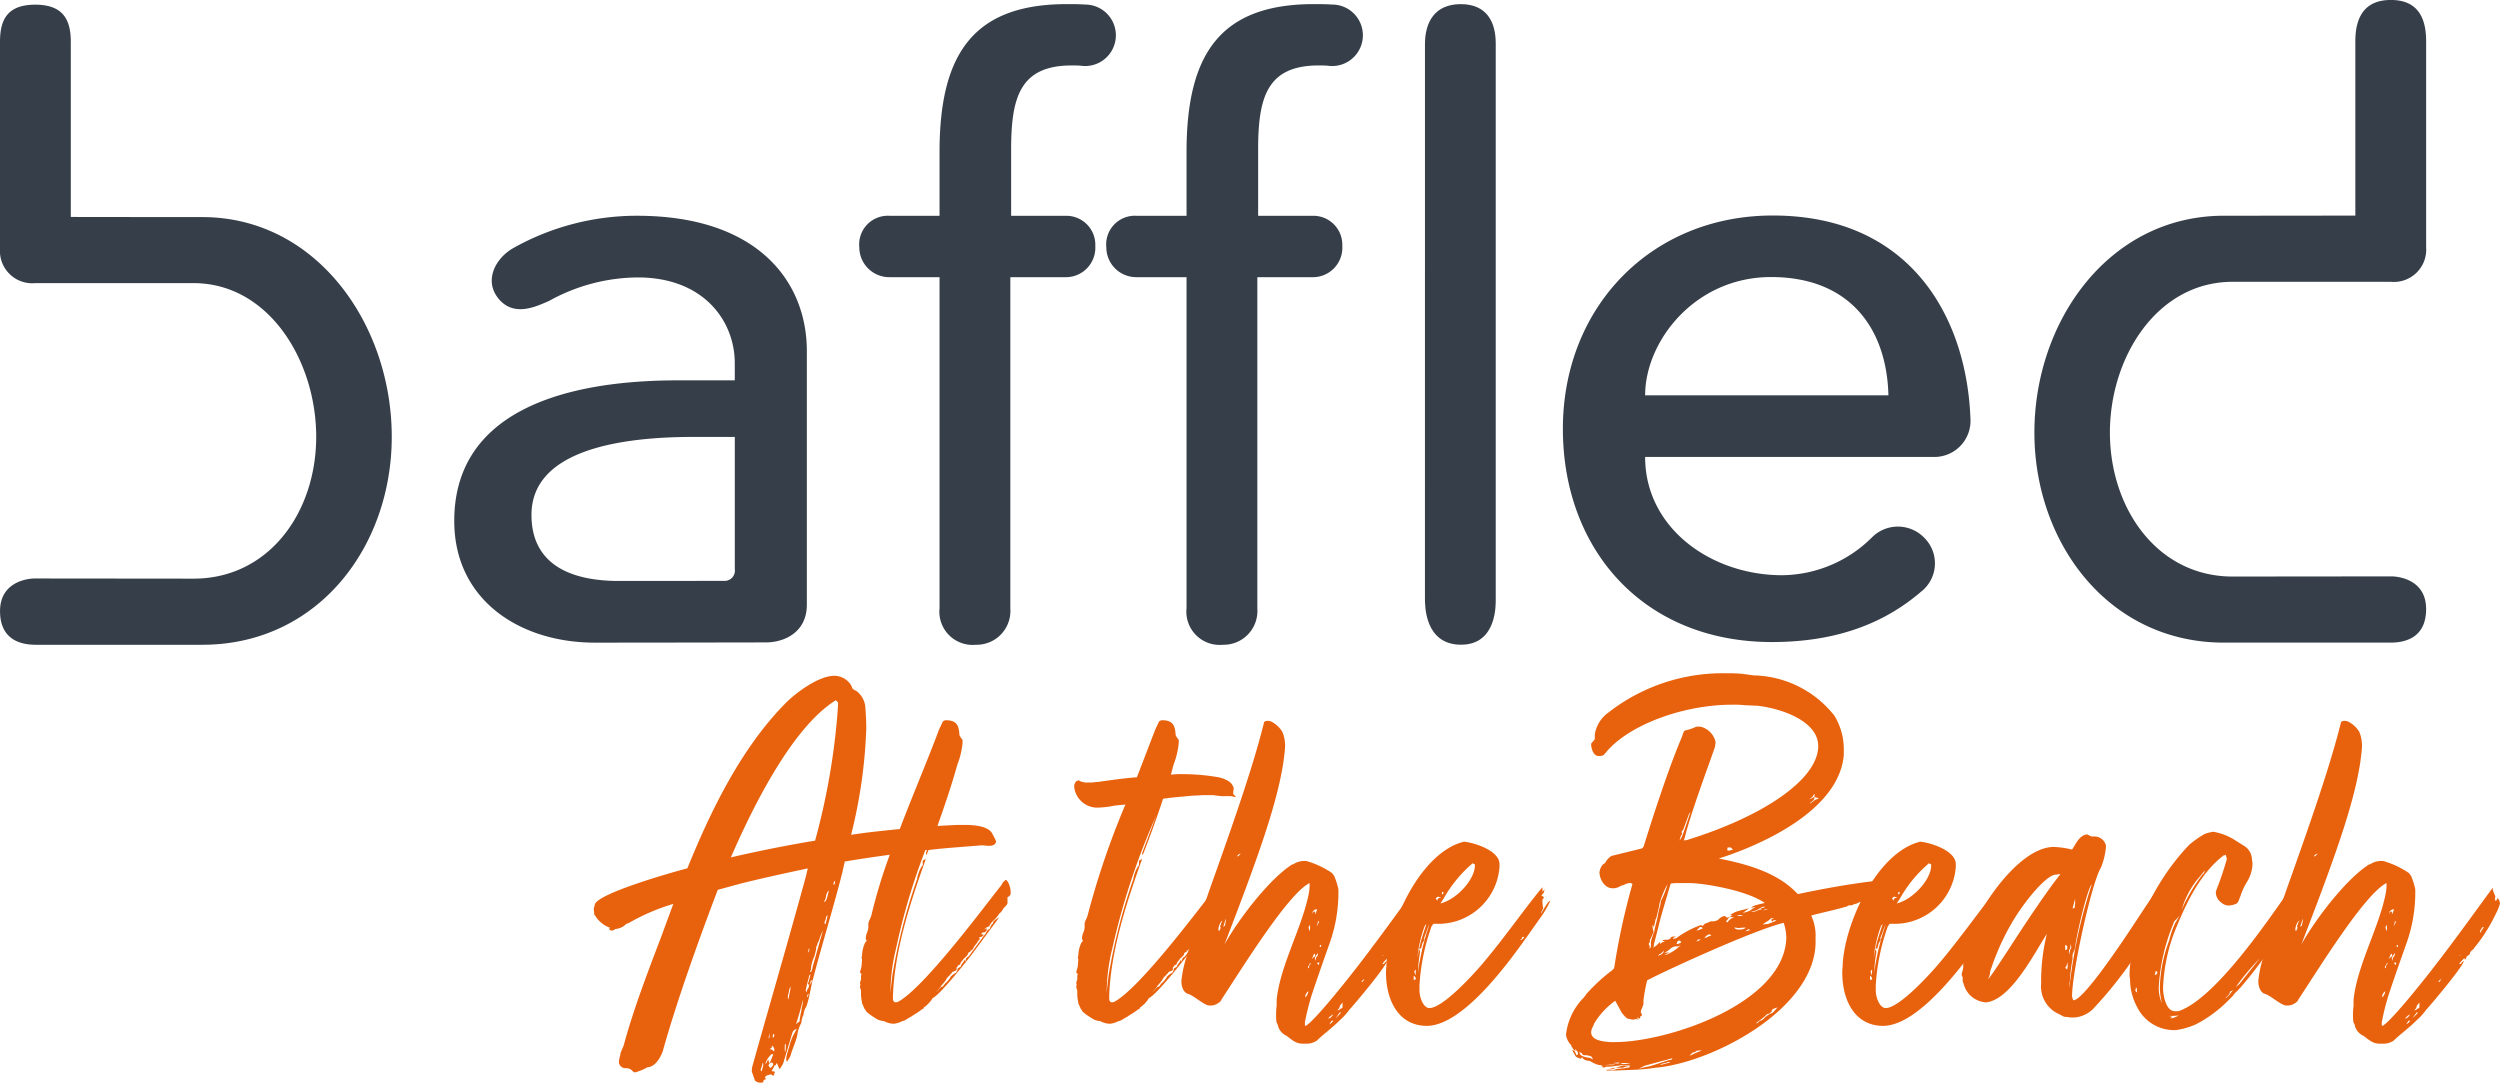
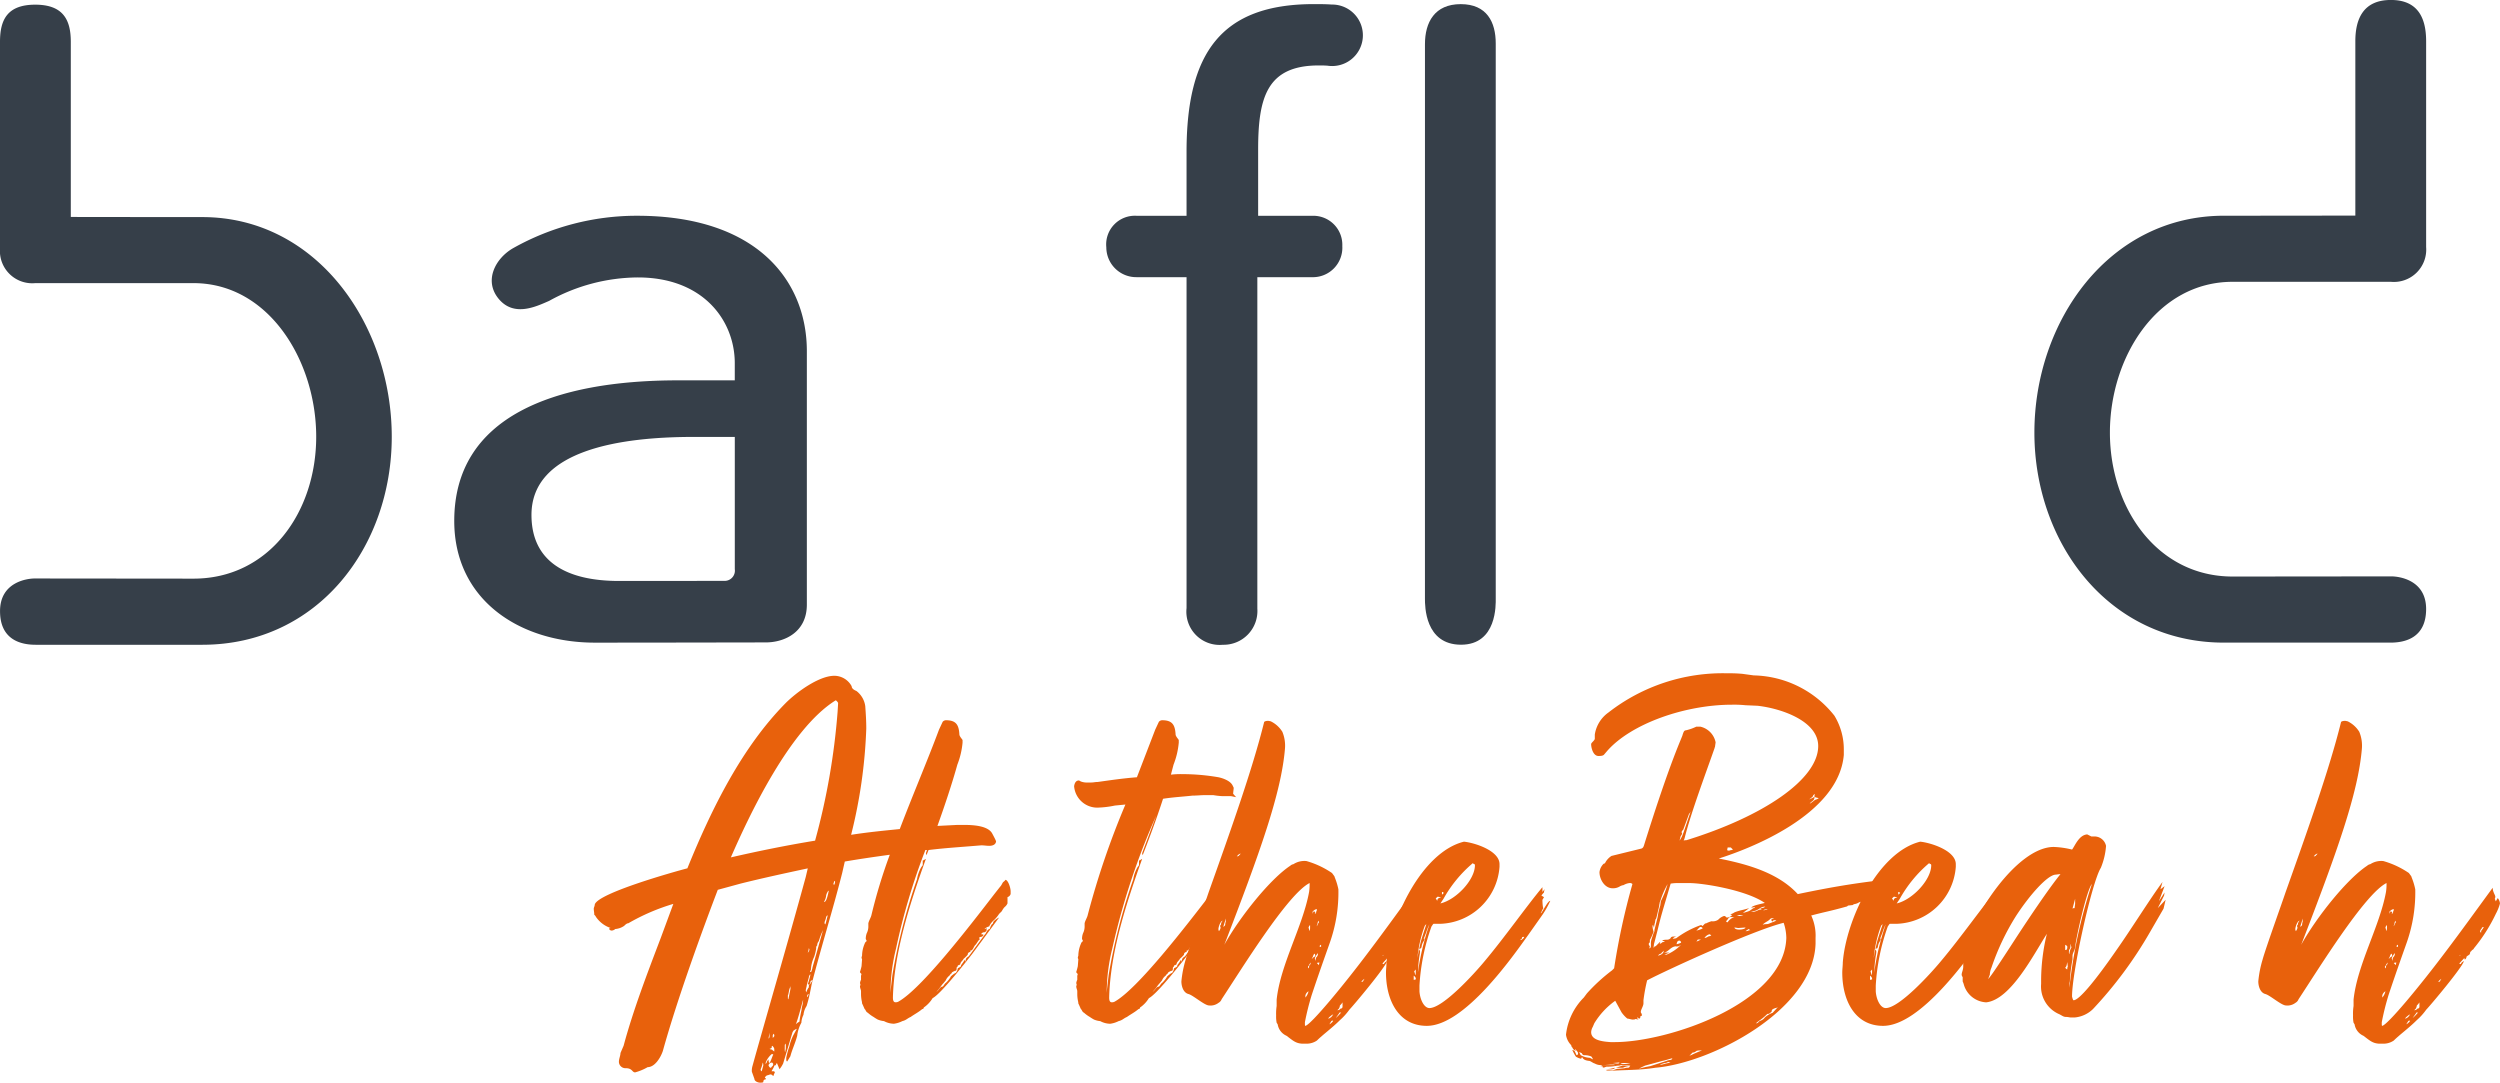
<svg xmlns="http://www.w3.org/2000/svg" width="247.341" height="107.138" viewBox="0 0 247.341 107.138">
  <g id="Group_13" data-name="Group 13" transform="translate(-1286.782 -1769.935)">
    <g id="Group_11" data-name="Group 11">
      <path id="Path_58" data-name="Path 58" d="M1290.207,1827.168l15.719.016c7.473,0,12.14-6.572,12.14-14.043s-4.667-15.194-12.14-15.194h-15.654a3.2,3.2,0,0,1-3.49-3.441v-20.439c0-2.207.746-3.67,3.49-3.67s3.515,1.485,3.515,3.665V1791.4s7.7.013,13,.013c11.364,0,18.754,10.682,18.754,21.732,0,10.9-7.314,20.581-18.754,20.581l-16.475,0c-1.327,0-3.527-.39-3.527-3.326S1289.56,1827.168,1290.207,1827.168Z" fill="#363f49" />
      <path id="Path_59" data-name="Path 59" d="M1526.814,1830.188c0,2.936-2.2,3.326-3.526,3.326-4.756,0-13.025,0-16.477,0-11.438,0-18.753-9.882-18.753-20.778,0-11.05,7.391-21.458,18.753-21.458,5.293,0,13-.014,13-.014s0-11.238,0-17.255c0-2.181.773-4.077,3.516-4.077s3.488,1.874,3.488,4.082c0,6.612,0,19.812,0,20.36a3.2,3.2,0,0,1-3.49,3.442h-15.656c-7.47,0-12.14,7.45-12.14,14.92s4.67,14.24,12.14,14.24l15.722-.016C1524.035,1826.963,1526.814,1827.25,1526.814,1830.188Z" fill="#363f49" />
      <path id="Path_60" data-name="Path 60" d="M1336.123,1799.505c-1.518-1.825-.3-4.042,1.448-5.03a24.952,24.952,0,0,1,12.233-3.194c11.883,0,16.805,6.446,16.805,13.4v25.076c0,2.715-2.19,3.73-4.049,3.736-4.677.009-12.543.023-16.915.023-7.469,0-13.921-4.241-13.921-12.042,0-10.348,9.93-13.91,22.154-13.91h5.6v-1.7c0-4.154-3.056-8.481-9.593-8.481a18.3,18.3,0,0,0-8.776,2.322C1339.835,1800.259,1337.641,1801.33,1336.123,1799.505Zm22.354,13.657h-3.072c-7.214,0-16.041,1.273-16.041,7.718,0,4.581,3.394,6.533,8.657,6.533,7.219,0,9.6-.011,10.372-.011a1.014,1.014,0,0,0,1.087-1.158v-13.082Z" fill="#363f49" />
      <path id="Path_61" data-name="Path 61" d="M1427.763,1774.3c0-2.162.957-3.956,3.539-3.956s3.463,1.77,3.463,3.894c0,11.879,0,54.487,0,54.924,0,.516.15,4.558-3.433,4.558s-3.571-3.848-3.571-4.558Z" fill="#363f49" />
-       <path id="Path_62" data-name="Path 62" d="M1379.737,1830.095v-32.738h-4.956a2.961,2.961,0,0,1-2.982-2.951,2.837,2.837,0,0,1,3.025-3.119h4.913v-6.317c0-9.8,3.423-14.629,12.606-14.629.567,0,1.152,0,1.763.044a3.042,3.042,0,1,1-.417,6.05c-.335-.024-.527-.025-.878-.025-5.136,0-5.991,3.191-5.991,8.328v6.549h5.332a2.869,2.869,0,0,1,2.995,2.99,2.916,2.916,0,0,1-3.024,3.08h-5.382v32.8a3.344,3.344,0,0,1-3.419,3.569A3.289,3.289,0,0,1,1379.737,1830.095Z" fill="#363f49" />
      <path id="Path_63" data-name="Path 63" d="M1404.175,1830.095v-32.738h-4.956a2.961,2.961,0,0,1-2.982-2.951,2.837,2.837,0,0,1,3.025-3.119h4.913v-6.317c0-9.8,3.423-14.629,12.606-14.629.567,0,1.152,0,1.763.044a3.042,3.042,0,1,1-.417,6.05c-.335-.024-.527-.025-.878-.025-5.136,0-5.991,3.191-5.991,8.328v6.549h5.332a2.869,2.869,0,0,1,2.995,2.99,2.916,2.916,0,0,1-3.024,3.08h-5.382v32.8a3.344,3.344,0,0,1-3.419,3.569A3.289,3.289,0,0,1,1404.175,1830.095Z" fill="#363f49" />
-       <path id="Path_64" data-name="Path 64" d="M1478.078,1815.145h-28.532c0,7.037,6.525,11.7,13.56,11.7a12.755,12.755,0,0,0,8.867-3.73,3.624,3.624,0,0,1,5.134-.029,3.558,3.558,0,0,1-.305,5.423c-.16.145-.2.175-.4.335-3.793,3.087-8.528,4.613-14.313,4.613-12.714,0-20.682-9.153-20.682-21.1,0-12.036,8.73-21.1,20.767-21.1,13.639,0,19.173,10.076,19.555,20.062A3.576,3.576,0,0,1,1478.078,1815.145Zm-4.462-6.1c-.171-6.7-3.9-11.7-11.612-11.7-7.543,0-12.458,6.358-12.458,11.7Z" fill="#363f49" />
    </g>
    <g id="Group_12" data-name="Group 12">
      <path id="Path_65" data-name="Path 65" d="M1366.7,1855.849c-2.174.467-4.348.933-6.625,1.5l-2.278.621c-1.5,3.933-3.986,10.715-5.435,15.944-.208.621-.777,1.6-1.5,1.6a5.168,5.168,0,0,1-1.242.518c-.311,0-.259-.414-.932-.414a.644.644,0,0,1-.674-.621c0-.312.156-.622.156-.881l.311-.724c.932-3.469,2.277-6.989,3.675-10.664l1.243-3.365a20.562,20.562,0,0,0-4.452,1.916c-.156,0-.311.155-.414.258a1.8,1.8,0,0,1-.88.312.566.566,0,0,1-.362.154.283.283,0,0,1-.26-.206.524.524,0,0,0,.156-.052,2.849,2.849,0,0,1-1.4-1.035c-.052-.052-.1-.208-.208-.26,0-.207-.052-.413-.052-.621,0-.1.1-.258.1-.414.362-1.139,7.971-3.261,9.162-3.572,2.433-6,5.435-12.009,9.732-16.357,1.035-1.035,3.261-2.691,4.814-2.691a1.959,1.959,0,0,1,1.708,1.035c0,.207.207.362.466.465a2.269,2.269,0,0,1,.879,1.5c.052.724.1,1.449.1,2.225a49.874,49.874,0,0,1-1.5,10.508c1.657-.258,3.261-.414,4.814-.569,1.3-3.416,2.744-6.78,3.882-9.835l.362-.776a.449.449,0,0,1,.312-.156c1.035,0,1.294.466,1.345,1.449.052.208.311.467.311.518v.259a7.927,7.927,0,0,1-.517,2.174c-.518,1.864-1.243,4.038-1.968,6.057l1.968-.1h.673c1.189,0,2.432.156,2.795.881.362.672.362.723.362.775-.052.312-.362.414-.673.414-.258,0-.518-.05-.777-.05-1.811.154-3.571.258-5.228.465l-.207.518-.052-.208.1-.31h-.155a63.743,63.743,0,0,0-2.9,9.731,18.357,18.357,0,0,0-.517,3.313l-.052,1.087.206-1.76a57.737,57.737,0,0,1,2.433-9.473,3.656,3.656,0,0,1,.414-1.189l.156-.208v-.466c.1,0,.259-.155.31-.155-1.657,4.607-3.157,9.369-3.261,13.717,0,.259.052.466.259.466a.564.564,0,0,0,.258-.051c2.278-1.243,7.093-7.507,9.525-10.664l.57-.725c.155-.156.207-.362.311-.466a.619.619,0,0,0,.206-.207c.26,0,.518.777.518,1.139v.259a.461.461,0,0,1-.31.31v.622c-.208.413-.26.207-.57.777l-.259.258a3.321,3.321,0,0,1-.569.673,1.635,1.635,0,0,0-.414.569,1.057,1.057,0,0,0-.466.26c.156,0,.156-.1.208-.1v.258l-.156.156c-.156,0-.363.052-.363.207.207,0,.207.052.207.052,0,.1-.155.206-.258.206s-.155.052-.155.1.051.1.051.156c-.1,0-.311.414-.413.517-.156.1-.26.57-.467.57-.052-.052-.052.1-.052.154a.242.242,0,0,0-.258.26,3.224,3.224,0,0,1-.414.413c-.052.156-.26.26-.311.466,0,.156-.259.156-.259.208s-.051.155-.1.155c-.052.155.052.362-.208.362-.052.052-.31.1-.31.26-.052,0-.1.052-.207.206a1.128,1.128,0,0,0-.362.466l-.208.259c-.258.258-.414.569-.724.879.258-.154.362-.517.62-.517.052,0,.208-.31.312-.362a2.5,2.5,0,0,0,.465-.569c0-.1.518-.466.518-.414a.924.924,0,0,0,.207-.466c.1-.052.31-.156.31-.207a.228.228,0,0,1,.052-.156,3.618,3.618,0,0,0,.312-.466.406.406,0,0,1,.05.208c.1-.363.052-.363.363-.57l1.6-2.174c.052.052.206-.517.466-.517a1.837,1.837,0,0,1,.207-.467c.155-.052.1-.206.206-.31a1.841,1.841,0,0,1,.518-.362l-2.64,3.571c-.517.673-3.157,4.038-3.934,4.4a3.049,3.049,0,0,1-.879.932.152.152,0,0,1-.156.155c-.362.311-.777.517-1.139.777-.362.155-.414.31-.827.414a2.632,2.632,0,0,1-.829.259,2.149,2.149,0,0,1-.984-.259,2.181,2.181,0,0,1-.621-.156,4.712,4.712,0,0,1-.414-.258,3.326,3.326,0,0,1-.569-.414c-.208-.1-.208-.311-.311-.363l-.207-.466a.311.311,0,0,1-.052-.207,3.56,3.56,0,0,1-.1-.776v-.311c0-.155-.1-.31-.1-.466a.185.185,0,0,1,.052-.154,1.18,1.18,0,0,1-.052-.208,1.074,1.074,0,0,1,.1-.311v-.258a.647.647,0,0,1,.052-.31c-.1-.1-.156-.156-.156-.208a5.019,5.019,0,0,0,.156-.569l.051-.674c0-.052-.051-.1-.051-.155a.823.823,0,0,1,.051-.207,3.07,3.07,0,0,1,.259-1.19.455.455,0,0,1,.207-.26l-.1-.206a1.586,1.586,0,0,1,.1-.569,1.5,1.5,0,0,0,.156-.726v-.258c.052-.259.258-.569.31-.829a51.934,51.934,0,0,1,1.812-5.952c-1.5.206-2.951.414-4.452.673l-.259,1.139c-.932,3.675-2.071,7.3-3,10.922l-.156.776a14.689,14.689,0,0,1-.361,1.45,2,2,0,0,0-.312.879,1.95,1.95,0,0,0-.206.777,3.4,3.4,0,0,0-.414,1.293c-.207.777-.519,1.4-.673,2.02l-.311.518c-.1,0-.1-.1-.1-.364a8.734,8.734,0,0,1,.259-.983l.052-.154a4.577,4.577,0,0,1,.414-1.139l.311-.569c0-.052-.311.154-.311.154l-.1.156-.931,3.1a2.7,2.7,0,0,1-.362.569l-.259-.62c-.052.1-.1.155-.1.207a.258.258,0,0,1-.155.051c0,.156-.311.57-.259.57h.208c.051,0,.1.052.1.156a.387.387,0,0,0-.1.206.1.1,0,0,1-.1.1c0-.1-.156-.155-.26-.155a2.043,2.043,0,0,1-.31.1c-.052,0-.155.155-.207.155,0,.052,0,.1.1.156,0,.1-.1.1-.156.1-.051.1-.1.05-.1.206,0,.052,0,.1-.311.1-.258,0-.569-.156-.569-.362l-.258-.725a1.619,1.619,0,0,1,.051-.518c.984-3.572,3.571-12.474,5.28-18.738Zm.724-2.743a67.758,67.758,0,0,0,2.226-12.734l.052-.88c0-.052-.206-.31-.258-.258-4.556,2.846-8.594,11.491-10.354,15.528C1361.781,1854.142,1364.575,1853.573,1367.422,1853.106Zm-5.383,22.62c0,.156.052.156.1.208l.155-.57a.565.565,0,0,0-.051-.31A2.532,2.532,0,0,1,1362.039,1875.726Zm1.243-1.449c0-.051-.1-.051-.156-.051a2.154,2.154,0,0,0-.569.777.517.517,0,0,1-.052.154c.052.052.155-.1.155-.206l.156-.208a1.361,1.361,0,0,0,.052.363C1363.022,1875.054,1363.126,1874.587,1363.282,1874.277Zm-.466-1.6c.052,0,.1-.1.1-.208v-.362Zm0,2.64c0,.051.1.259.206.259a.112.112,0,0,0,.1-.1.285.285,0,0,0,.156-.259c0-.052-.052-.1-.1-.155C1363.022,1875.054,1362.918,1875.106,1362.816,1875.313Zm.569-1.346v-.259a.545.545,0,0,0-.207-.31c-.052.052-.052.1-.052.206a.741.741,0,0,1-.208.1c.052.052.26.052.26.1Zm-.051-1.76c-.1.1-.1.156-.1.206v.208c.1-.1.155-.156.155-.208A.4.4,0,0,0,1363.334,1872.207Zm1.087,1.5c0,.156,0,.259.051.311,0-.155.052-.259.052-.363v-.466c0-.051-.052.1-.1.1Zm.361-5.435c0,.052-.051.1-.051.156v.206c0,.1,0,.156.051.156l.208-1.036a.7.7,0,0,0-.052-.259c0,.156,0,.208-.052.259Zm1.3,1.605c0-.31.154-.57.154-1.036-.1.362-.517,1.967-.723,2.433a1.2,1.2,0,0,1,.361-.259A11.233,11.233,0,0,1,1366.077,1869.878Zm.776-2.536a.189.189,0,0,1-.155-.052,7.3,7.3,0,0,0,.258-.933c-.051-.05-.155.156-.155.26l-.206.777c0,.154-.1.361-.1.568l.052.155a1.6,1.6,0,0,1,.258-.517C1366.8,1867.548,1366.8,1867.394,1366.853,1867.342Zm-.155,1.241a1.058,1.058,0,0,1,.1-.31c-.051,0-.155.1-.155.1C1366.646,1868.531,1366.646,1868.583,1366.7,1868.583Zm0-4.4a.444.444,0,0,0,.155-.31c0-.052-.052-.1-.052-.156A1.889,1.889,0,0,1,1366.7,1864.183Zm.258,2.951a.9.9,0,0,0-.1.26s.259-.364.311-.467A.19.19,0,0,0,1366.956,1867.134Zm.052-1.243c0-.051-.052.1-.1.208.051,0,.155,0,.155-.1a1.311,1.311,0,0,0,.1-.362l1.035-3.676a6.6,6.6,0,0,0-.414,1.087.593.593,0,0,0-.155.415.283.283,0,0,0-.1.258,4.357,4.357,0,0,1-.208.881A3.418,3.418,0,0,0,1367.008,1865.891Zm1.295-6.729c.258.052.414-.88.466-1.087-.052-.1-.26.363-.26.467A1.43,1.43,0,0,1,1368.3,1859.162Zm.206,1.5c-.052.31-.154.414-.154.569a.226.226,0,0,0,.052.155c.05,0,.1-.258.258-.88C1368.561,1860.508,1368.561,1860.612,1368.509,1860.664Zm.725-3.313c0,.1.052.1.052.154a.616.616,0,0,0,.1-.413C1369.286,1857.092,1369.286,1857.3,1369.234,1857.351Z" fill="#e8610c" />
      <path id="Path_66" data-name="Path 66" d="M1393.051,1847.722c.052-.361.208-.569.467-.569.051,0,.1.052.206.1a1.643,1.643,0,0,0,.674.1h.361c.208,0,.364-.052.622-.052,1.139-.156,2.485-.362,3.882-.466l1.812-4.711.362-.776a.449.449,0,0,1,.311-.156c1.036,0,1.294.466,1.346,1.449.051.208.311.467.311.518v.259a7.92,7.92,0,0,1-.518,2.174l-.259.984a8.35,8.35,0,0,1,1.139-.052,21.174,21.174,0,0,1,3.572.311c.466.1,1.19.362,1.4.828l.1.207c0,.156-.052.414-.052.621.052,0,.208.259.31.31-.1,0-.466-.1-.569-.1h-.828a6.745,6.745,0,0,1-.881-.1h-.827c-.362,0-.829.051-1.243.051-.879.1-1.915.155-2.9.311-.62,1.915-1.345,3.882-2.018,5.591l-.052-.208,1.4-3.726a69.606,69.606,0,0,0-4.348,13.147,18.276,18.276,0,0,0-.519,3.313l-.05,1.087.206-1.76a57.524,57.524,0,0,1,2.433-9.473,3.614,3.614,0,0,1,.414-1.189l.156-.208v-.466c.1,0,.258-.155.31-.155-1.657,4.607-3.158,9.369-3.261,13.717,0,.259.052.466.259.466a.568.568,0,0,0,.258-.051c2.278-1.243,7.092-7.507,9.525-10.664l.57-.725c.155-.156.207-.362.31-.466a.617.617,0,0,0,.207-.207c.26,0,.518.777.518,1.139v.259a.461.461,0,0,1-.31.31v.622c-.208.413-.26.207-.57.777l-.259.258a3.3,3.3,0,0,1-.57.673,1.62,1.62,0,0,0-.413.569,1.047,1.047,0,0,0-.466.26c.154,0,.154-.1.206-.1v.258l-.154.156c-.156,0-.363.052-.363.207.207,0,.207.052.207.052,0,.1-.156.206-.259.206s-.155.052-.155.1.052.1.052.156c-.1,0-.311.414-.415.517-.154.1-.258.57-.466.57-.051-.052-.051.1-.051.154a.242.242,0,0,0-.259.26,3.051,3.051,0,0,1-.415.413c-.05.156-.258.26-.31.466,0,.156-.259.156-.259.208s-.051.155-.1.155c-.051.155.052.362-.207.362-.052.052-.31.1-.31.26-.052,0-.1.052-.208.206a1.128,1.128,0,0,0-.362.466l-.207.259c-.258.258-.414.569-.725.879.259-.154.363-.517.621-.517.052,0,.208-.31.311-.362a2.528,2.528,0,0,0,.466-.569c0-.1.518-.466.518-.414a.932.932,0,0,0,.206-.466c.1-.052.311-.156.311-.207a.228.228,0,0,1,.052-.156,3.62,3.62,0,0,0,.31-.466.393.393,0,0,1,.052.208c.1-.363.052-.363.363-.57l1.6-2.174c.052.052.206-.517.465-.517a1.837,1.837,0,0,1,.207-.467c.155-.052.1-.206.207-.31a1.812,1.812,0,0,1,.518-.362l-2.64,3.571c-.517.673-3.157,4.038-3.934,4.4a3.077,3.077,0,0,1-.88.932.152.152,0,0,1-.155.155c-.362.311-.777.517-1.139.777-.362.155-.414.31-.829.414a2.618,2.618,0,0,1-.828.259,2.142,2.142,0,0,1-.983-.259,2.173,2.173,0,0,1-.621-.156,4.712,4.712,0,0,1-.414-.258,3.326,3.326,0,0,1-.569-.414c-.208-.1-.208-.311-.312-.363l-.206-.466a.311.311,0,0,1-.052-.207,3.5,3.5,0,0,1-.1-.776v-.311c0-.155-.1-.31-.1-.466a.185.185,0,0,1,.052-.154,1.18,1.18,0,0,1-.052-.208,1.1,1.1,0,0,1,.1-.311v-.258a.649.649,0,0,1,.052-.31c-.1-.1-.155-.156-.155-.208a4.969,4.969,0,0,0,.155-.569l.052-.674c0-.052-.052-.1-.052-.155a.81.81,0,0,1,.052-.207,3.067,3.067,0,0,1,.258-1.19.461.461,0,0,1,.208-.26l-.1-.206a1.586,1.586,0,0,1,.1-.569,1.5,1.5,0,0,0,.156-.726v-.258c.05-.259.258-.569.31-.829a79.936,79.936,0,0,1,3.726-10.921l-1.035.1a9.675,9.675,0,0,1-1.76.207A2.3,2.3,0,0,1,1393.051,1847.722Z" fill="#e8610c" />
      <path id="Path_67" data-name="Path 67" d="M1415.933,1873.19h-.364c-.621-.051-.879-.31-1.5-.777a1.5,1.5,0,0,1-.88-1.138l-.1-.155a3.233,3.233,0,0,1-.051-.725,5.106,5.106,0,0,1,.051-.931v-.622c.362-3.468,2.588-7.247,3.21-10.663a5.105,5.105,0,0,0,.051-.88c-2.174,1.087-6.781,8.592-8.7,11.492a.683.683,0,0,1-.311.361,1.287,1.287,0,0,1-.931.26c-.466,0-1.6-1.035-2.07-1.139-.518-.156-.674-.829-.674-1.243a11.006,11.006,0,0,1,.414-2.122c.31-1.139,1.916-5.59,2.278-6.677,2.174-6.109,4.348-12.217,5.487-16.823,0-.1.207-.156.414-.156a2.272,2.272,0,0,1,.259.052,2.783,2.783,0,0,1,1.139,1.035,3.591,3.591,0,0,1,.258,1.657c-.362,4.4-2.484,10.3-6,19.411,1.552-2.795,4.555-6.522,6.522-7.816a.586.586,0,0,1,.311-.156,2.008,2.008,0,0,1,1.293-.31,8.677,8.677,0,0,1,2.537,1.191c.052.1.258.31.258.414a6.451,6.451,0,0,1,.364,1.191,14.954,14.954,0,0,1-.829,5.227c-.622,1.76-1.087,3.055-1.812,5.229a25.559,25.559,0,0,0-.672,2.691v.207c0,.051,0,.155.052.155.569-.155,3.674-3.882,6.314-7.4,1.45-1.916,3.055-4.142,4.608-6.264,0,.414.258.725.258.879a.393.393,0,0,1-.052.208l.1.259c.1-.155.155-.311.207-.311a.99.99,0,0,1,.206.518,4.727,4.727,0,0,1-.413,1.035,16.452,16.452,0,0,1-2.174,3.416c0,.1-.207.156-.207.208-.052.1-.155.1-.155.206,0,.052-.052.208-.1.208-.052.052-.26.155-.26.207,0,.1-.1.258-.154.258s-.052-.052-.052-.155l-.517.569.155.052c.1-.206.155-.206.31-.31-.1.569-3.364,4.452-3.726,4.814a6.072,6.072,0,0,1-.933,1.035c-.776.777-1.708,1.45-2.276,2.019A1.816,1.816,0,0,1,1415.933,1873.19Zm-8.438-11.647c0-.051.1-.1.1-.207a.189.189,0,0,1,.051-.154.728.728,0,0,1,.1-.156c-.052,0-.1.052-.154.1a1.642,1.642,0,0,0-.26.673.387.387,0,0,0,.052.258.834.834,0,0,0,.156-.31C1407.547,1861.647,1407.495,1861.595,1407.495,1861.543Zm.31.1c.1-.1.207-.052.207-.414.052,0,.052-.259.052-.415Zm1.554-7.039c0-.052.206-.208.154-.208-.154,0-.31.208-.362.26C1409.307,1854.66,1409.307,1854.608,1409.359,1854.608Zm6.574,14.027a1.419,1.419,0,0,0,.31-.621.638.638,0,0,0-.31.415Zm.517-3.467a2.4,2.4,0,0,0-.155.258c0,.052-.1.1-.1.155s0,.156.052.156a.388.388,0,0,0,.052-.259A.314.314,0,0,0,1416.45,1865.168Zm-.052-3.676c-.052-.052-.155.207-.155.207l.1.362a1.057,1.057,0,0,0,.052-.258Zm.466,2.8a.279.279,0,0,0-.156.207,1.708,1.708,0,0,1-.155.31s.155-.1.155-.155c.1,0,.208-.155.208-.155Zm.052-4.089-.052.155c.052,0,.156-.1.156-.31.052.052.052-.156.052-.156-.208,0-.312.156-.416.208a.57.57,0,0,1-.051.258,2.8,2.8,0,0,0,.155-.258C1416.76,1860.043,1416.916,1860.2,1416.916,1860.2Zm.258,4.037a1.4,1.4,0,0,0-.31.518,2.374,2.374,0,0,1,.1.259v-.208a.266.266,0,0,1,.1-.206A.5.5,0,0,0,1417.174,1864.235Zm-.154-2.64c.1-.155.154-.1.154-.259l.1-.154a.524.524,0,0,0-.052-.156.96.96,0,0,0-.1.362Zm.258,3.831a.554.554,0,0,1,.052-.258c-.052,0-.208,0-.258.05Zm.207-2.019a.234.234,0,0,0-.155.155.227.227,0,0,0,.155.052Zm.724,7.3c0,.051.208-.1.208-.1.052,0,.155-.156.207-.208,0-.052.052-.1.1-.156-.1.1-.156.1-.156.1C1418.52,1870.4,1418.209,1870.6,1418.209,1870.706Zm.26.31a1.67,1.67,0,0,0-.156.259c.1-.051.363-.259.363-.362C1418.572,1870.913,1418.52,1870.913,1418.469,1871.016Zm.465-.361a3.942,3.942,0,0,0,.466-.467.183.183,0,0,1,.1-.051c-.052,0-.052,0-.156-.052Zm.673-1.139v-.415a1.364,1.364,0,0,1-.259.311.737.737,0,0,1-.1.31l-.156.156a.349.349,0,0,0,.31-.156A.189.189,0,0,0,1419.607,1869.516Zm2.071-2.589.1-.155a.893.893,0,0,0-.31.31C1421.626,1867.082,1421.678,1866.978,1421.678,1866.927Zm1.864-2.433h.052c.051,0,.051-.051.1-.1A.731.731,0,0,1,1423.542,1864.494Zm.155-.1c0-.052,0-.052.051-.1C1423.7,1864.339,1423.7,1864.339,1423.7,1864.391Zm2.071-2.588c-.052.052-.156.154-.156.258s.052.1.1.156a.39.39,0,0,1,.052-.26,1.046,1.046,0,0,0,.206-.31C1425.871,1861.647,1425.768,1861.7,1425.768,1861.8Z" fill="#e8610c" />
      <path id="Path_68" data-name="Path 68" d="M1439.539,1858.7l-.155.26c0,.362.052.879.1.827a1.174,1.174,0,0,0-.155.26c0,.1-.1.1-.1.258.207-.206.672-1.242.932-1.242a9.079,9.079,0,0,1-.932,1.6l-1.242,1.76c-1.553,2.174-6.316,9.006-10.043,9.006-2.795,0-4.038-2.536-4.038-5.279,0-.311.052-.673.052-.983.311-4.194,3.469-10.924,7.661-11.959,1.036.1,3.52.881,3.52,2.226v.26a6.076,6.076,0,0,1-5.9,5.641h-.622c-.051,0-.155.207-.207.259a20.765,20.765,0,0,0-1.191,5.849v.57c.052.828.466,1.656.985,1.656,1.345,0,4.451-3.415,5.435-4.606,1.966-2.33,4.3-5.643,5.745-7.351v.466l.207-.258c.052-.1-.052.154-.052.31a2.369,2.369,0,0,0-.258.311A2.806,2.806,0,0,1,1439.539,1858.7Zm-12.889,7.765v.414a1.182,1.182,0,0,0,.207-.051C1426.857,1866.72,1426.857,1866.617,1426.65,1866.461Zm.052-.414a1.922,1.922,0,0,1,.1.362c.052,0,.052-.362.052-.569C1426.805,1865.943,1426.7,1865.995,1426.7,1866.047Zm.363.1a25.476,25.476,0,0,1,1.139-4.763,4.815,4.815,0,0,0-.312.777l-.258.673c0,.052.1-.1.1-.1a1.072,1.072,0,0,1-.1.31,1.194,1.194,0,0,0-.207.57s-.052.155-.1.155-.1,0-.156.1l.156-.673c.1-.414.569-1.812.569-1.812-.052,0-.155.155-.155.155a12.276,12.276,0,0,0-.724,3.158l.154-.828a.3.3,0,0,1,.1.258,2.908,2.908,0,0,1-.052.363A14.824,14.824,0,0,0,1427.065,1866.151Zm2.278-7.4c0-.052-.312-.1-.312-.1-.052,0-.155.156-.207.156l.155.259C1428.979,1858.956,1429.031,1858.748,1429.343,1858.748Zm.258.1-.31.466c1.552-.362,3.415-2.33,3.415-3.779,0-.156-.154-.1-.206-.208A12.708,12.708,0,0,0,1429.6,1858.852Zm0-.57c0-.1-.156-.1-.156-.1v.259Q1429.6,1858.36,1429.6,1858.282Zm7.712,4.556a.112.112,0,0,0-.1.1c0,.052.363-.156.363-.312-.208,0-.208.052-.208.052A.228.228,0,0,1,1437.313,1862.838Z" fill="#e8610c" />
      <path id="Path_69" data-name="Path 69" d="M1446.012,1875.882h-.31c0-.052.1-.052.258-.052h.312c.206,0,.361-.154.671-.154l.57-.052a.769.769,0,0,1,.311-.052.188.188,0,0,0,.155-.052.627.627,0,0,1,.1-.156l-.879-.051c-.1,0-.156.051-.26.051-.258,0-.517.1-.983.1h-.207c-.207.052-.258.1-.31.1a.75.75,0,0,0-.362-.1h.31a.443.443,0,0,0-.31-.155h.206a1.246,1.246,0,0,1-.724-.156c-.207-.051-.415-.258-.569-.258-.415-.052-.57-.156-.673-.362-.052,0-.1.154-.1.154a1.586,1.586,0,0,1-.518-.206,4.289,4.289,0,0,1-.362-.673.471.471,0,0,1,.258.155l.156.362c.1,0,.156-.052.156-.207,0-.1-.26-.362-.312-.414a.762.762,0,0,0,.1.208.625.625,0,0,1-.362-.364c-.052,0-.1-.154-.1-.206a1.8,1.8,0,0,1-.518-1.035,6.158,6.158,0,0,1,1.76-3.676l.31-.414a17.657,17.657,0,0,1,2.486-2.278l.206-.206a68.688,68.688,0,0,1,1.812-8.334.336.336,0,0,0-.26-.1,1.471,1.471,0,0,0-.621.206.994.994,0,0,0-.414.156,1.284,1.284,0,0,1-.673.156c-.776,0-1.293-.881-1.293-1.6a1.406,1.406,0,0,1,.414-.829c.052,0,.155-.052.155-.1a1.765,1.765,0,0,1,.622-.672l2.949-.725c.156-.052.208-.156.26-.31,2.743-8.8,3.83-10.768,3.83-10.976.052-.1.1-.413.31-.413a4.787,4.787,0,0,0,1.035-.362h.415a1.991,1.991,0,0,1,1.5,1.552l-.052.362c0,.1-.052.156-.052.208-.775,2.226-2.329,6.366-2.949,8.852-.052.207-.1.259-.1.31.052-.051.1-.051.258-.051,7.559-2.33,13.045-6.006,13.045-9.319,0-2.484-3.676-3.726-6.005-3.984l-1.19-.052a11.223,11.223,0,0,0-1.346-.052c-4.608,0-9.939,1.862-12.32,4.555l-.31.362c-.1.156-.414.156-.57.156-.517,0-.725-.777-.725-1.191.052-.156.363-.363.363-.517v-.416a3.283,3.283,0,0,1,1.345-2.174,18.4,18.4,0,0,1,11.8-3.882,13.5,13.5,0,0,1,1.449.052l1.139.156a10.429,10.429,0,0,1,7.972,3.986,6.386,6.386,0,0,1,.931,3.365v.517c-.517,6.005-9.576,9.369-12.372,10.249,3.211.621,6.006,1.552,7.817,3.52,3.209-.673,5.177-.983,7.143-1.242a7.979,7.979,0,0,1,1.087-.052h.208c0,.052-.208.259-.208.311,0,.154-.258.362-.258.414,0,.206-.466.465-.466.517,0,.31-.569.156-.621.466l-.673.362c-.156,0-.26.156-.57.207a.392.392,0,0,0-.207.1l-.466.052c-.052.052-.1.1-.154.1-1.657.466-2.124.517-3.469.879-.052,0,.052.1.052.156a4.741,4.741,0,0,1,.362,2.07v.57c-.208,6.574-10.3,11.8-15.839,12.268C1448.963,1875.83,1447.565,1875.778,1446.012,1875.882Zm-3-1.863.156.31a2,2,0,0,0,.881.258,1.776,1.776,0,0,1,.31.156c.052,0-.052-.156-.052-.156a.236.236,0,0,0-.156-.154,1.82,1.82,0,0,0-.517-.1c-.207,0-.259,0-.362-.207C1443.217,1874.122,1443.165,1874.07,1443.009,1874.019Zm20.241-12.786c-2.951.724-11.543,4.658-13.511,5.694a17.671,17.671,0,0,0-.362,1.967v.31c0,.26-.26.622-.26.829a.188.188,0,0,0,.052.155c.052.051.052.207.052.207,0,.052-.1.052-.155.1,0,.207-.051.207-.1.207-.156,0-.052-.1-.207-.1a.229.229,0,0,0,.155.206c-.1,0-.207-.052-.363-.052,0,.052-.154.052-.258.052s-.414-.1-.518-.1a3.142,3.142,0,0,1-.569-.621l-.621-1.139a7.576,7.576,0,0,0-2.071,2.226l-.155.362a1.155,1.155,0,0,0-.156.518c0,.828,1.191.931,1.916.983h.414c5.279,0,16.772-3.831,16.978-10.3A4.819,4.819,0,0,0,1463.25,1861.233Zm-17.963,14.08h1.3c-.052,0-.1-.052-.156-.052h-.206C1446.064,1875.261,1445.65,1875.313,1445.287,1875.313Zm.829.363.414-.1c.052.1-.258.154-.31.154h-.57C1445.7,1875.726,1446.064,1875.676,1446.116,1875.676Zm.879-.622c-.052,0-.621.052-.673.052.1,0,.311.051.467.051C1446.892,1875.157,1446.995,1875.157,1446.995,1875.054Zm.364.518h-.726c.052,0,.622-.208.726-.208l.569.052A1.525,1.525,0,0,0,1447.359,1875.572Zm.723-.466h-.517a1.454,1.454,0,0,0-.466.051.559.559,0,0,0,.31.052A2.649,2.649,0,0,0,1448.082,1875.106Zm3.986-.311c.156-.052.156-.1.156-.156-.259.052-.673.208-.983.26l-1.708.465a6.908,6.908,0,0,0-.622.312,9.935,9.935,0,0,1,1.139-.26l1.6-.517A1.208,1.208,0,0,1,1452.068,1874.8Zm-.983-15.839-.1.258c0,.1-.051.207-.051.363l-.1.414c-.155.673-.206.931-.258.879,0,0-.052.26-.052.312a2.144,2.144,0,0,0-.1.569l-.1-.311a.227.227,0,0,0-.052.155,2.979,2.979,0,0,0,.1.518,5.034,5.034,0,0,1-.31.725c-.052.052-.052.1-.052.206s0,.156-.1.208v.155c0,.052.052.052.1.155l-.052.207c.156-.052.156-.155.156-.362a1.587,1.587,0,0,1,.052-.517l.206-.621v-.052c.052,0,.1-.1.1-.312l.31-1.241a6.14,6.14,0,0,1,.259-1.139l.052-.414a9.671,9.671,0,0,0,.673-1.708A8.311,8.311,0,0,0,1451.085,1858.956Zm4.089,2.587c.155,0,.207-.258.415-.258a3.322,3.322,0,0,1,.517-.207.941.941,0,0,0,.674-.156,1.322,1.322,0,0,1,.568-.362c.1,0,.155.052.259.156a.836.836,0,0,0,.518-.208c-.052-.1-.1-.1-.208-.1a1.3,1.3,0,0,0,.467-.207,5.6,5.6,0,0,1,.88-.259l.569-.156-.621.466a3.351,3.351,0,0,0,.673-.206l.362-.26c.156,0,.156-.1.156-.1-.052,0-.31.05-.362.05.1-.154.413-.258,1.345-.465-1.863-1.294-6.16-1.967-7.454-1.967H1452.9a4.436,4.436,0,0,0-.829.052c-.879,3-.879,2.9-1.294,4.606l-.362,1.4a1.12,1.12,0,0,1-.052.31c.1,0,.1-.052.1-.1a.193.193,0,0,0,.156-.051l.413-.415a.393.393,0,0,1-.052.208.442.442,0,0,0,.26-.156l.258-.052c-.052-.052-.1-.052-.258-.1.05-.1.414-.1.466-.1a.469.469,0,0,0,.361-.156c.052-.155.208-.155.31-.155h.26a.61.61,0,0,0-.362.207.88.88,0,0,0,.362-.052,9.089,9.089,0,0,1,2.433-1.294A.112.112,0,0,1,1455.174,1861.543Zm-4.037,2.744a.35.35,0,0,0-.311.207c.259-.1.517-.155.569-.517C1451.343,1864.081,1451.137,1864.183,1451.137,1864.287Zm.931,10.716h-.259a.556.556,0,0,1-.31.1c-.052,0-.518.155-.466.207l.57-.156A1.252,1.252,0,0,0,1452.068,1875Zm.984-11.544c0-.052-.155.1-.207.1-.1,0-.259.052-.207,0-.57,0-.777.569-1.243.621h.57l-.518.208h.208A4.328,4.328,0,0,0,1453.052,1863.459Zm.052-.259a.229.229,0,0,0-.156-.206c-.31,0-.258.362-.31.362A1.641,1.641,0,0,0,1453.1,1863.2Zm.1-10.766-.155.258-.1.414c.311-.466.311-.57,1.139-3a.894.894,0,0,1-.206.362l-.57,1.553c-.1.1-.156.155-.156.259C1453.155,1852.33,1453.207,1852.382,1453.207,1852.434Zm1.709,21.43a.915.915,0,0,0-.312.052.467.467,0,0,1-.362.154l-.31.311c.052,0,.1-.052.155-.052a9.83,9.83,0,0,1,1.087-.465Zm.31-12.061c0-.1-.1-.156-.207-.156s-.259.258-.415.362A2.907,2.907,0,0,0,1455.226,1861.8Zm-.466,1.241.311-.154h-.311a.932.932,0,0,1-.156.206A.524.524,0,0,1,1454.76,1863.044Zm1.035-.465c.1,0,.156-.052.311-.052-.1-.052-.1-.155-.155-.155-.26,0-.57.362-.518.362A.778.778,0,0,0,1455.8,1862.579Zm2.589-1.915h-.311c-.31,0-.206.1-.518.414.052.1.1.1.156.1A1.217,1.217,0,0,1,1458.384,1860.664Zm-.155-6.678-.208-.207h-.31l-.052.259a.191.191,0,0,0,.156.052.387.387,0,0,0,.206-.052A.313.313,0,0,0,1458.229,1853.986Zm.517,7.765s-.311-.052-.362-.052c0,.1.155.206.466.206.362,0,.621-.1.621-.206C1459.471,1861.7,1459.419,1861.7,1458.746,1861.751Zm-.156-1.191h.26a1.213,1.213,0,0,0,.414-.1h-.414A.879.879,0,0,1,1458.59,1860.56Zm1.191,1.295-.31.206c.31,0,.258-.1.518-.1C1459.885,1861.957,1459.833,1861.855,1459.781,1861.855Zm1.035-1.916a.469.469,0,0,0,.26-.052.313.313,0,0,0-.208-.052l.414-.1.156-.1c-.622,0-.622.466-1.449.466l.258.051A1.522,1.522,0,0,0,1460.816,1859.939Zm.57,10.664a2.215,2.215,0,0,1,.777-.466l.569-.621a.441.441,0,0,1-.311.154c-.206.1-.362.1-.362.363l-.259.206c-.052,0-.207,0-.207.052a5.739,5.739,0,0,1-.829.674l-.258.207a.31.31,0,0,0,.207-.052.511.511,0,0,1,.259-.207A.811.811,0,0,0,1461.386,1870.6Zm.362-9.267.777-.31a.393.393,0,0,0-.208-.052c-.1,0-.1.052-.154.156,0-.052-.156-.156-.156-.156,0-.1.31-.206.31-.206-.206,0-.31,0-.414.1-.155.208-.621.363-.723.57C1461.334,1861.336,1461.645,1861.388,1461.748,1861.336Zm-.518-1.293.208-.1c.1,0,.207,0,.207-.052h-.207C1461.386,1859.887,1461.23,1860.043,1461.23,1860.043Zm5.125-11.544c-.156.052-.206.155-.206.207-.052.1-.311.259-.363.311a2.382,2.382,0,0,0,.517-.259.467.467,0,0,1-.052.259c-.052.156-.258.206-.413.414,0,.052.465-.31.517-.362a1.234,1.234,0,0,0,.363-.156c-.052-.052-.311-.052-.415-.155A.387.387,0,0,1,1466.355,1848.5Z" fill="#e8610c" />
      <path id="Path_70" data-name="Path 70" d="M1484.684,1858.7l-.156.26c0,.362.052.879.1.827a1.137,1.137,0,0,0-.156.26c0,.1-.1.1-.1.258.206-.206.672-1.242.931-1.242a9.076,9.076,0,0,1-.931,1.6l-1.243,1.76c-1.553,2.174-6.316,9.006-10.042,9.006-2.8,0-4.038-2.536-4.038-5.279,0-.311.052-.673.052-.983.311-4.194,3.468-10.924,7.66-11.959,1.036.1,3.521.881,3.521,2.226v.26a6.078,6.078,0,0,1-5.9,5.641h-.621c-.052,0-.156.207-.208.259a20.776,20.776,0,0,0-1.19,5.849v.57c.051.828.467,1.656.984,1.656,1.345,0,4.451-3.415,5.435-4.606,1.967-2.33,4.3-5.643,5.745-7.351v.466l.208-.258c.052-.1-.052.154-.052.31a2.387,2.387,0,0,0-.26.311A2.811,2.811,0,0,1,1484.684,1858.7Zm-12.89,7.765v.414a1.2,1.2,0,0,0,.208-.051C1472,1866.72,1472,1866.617,1471.794,1866.461Zm.052-.414a1.907,1.907,0,0,1,.1.362c.052,0,.052-.362.052-.569C1471.95,1865.943,1471.846,1865.995,1471.846,1866.047Zm.363.1a25.552,25.552,0,0,1,1.139-4.763,4.809,4.809,0,0,0-.311.777l-.258.673c0,.052.1-.1.1-.1a1.034,1.034,0,0,1-.1.31,1.194,1.194,0,0,0-.208.57s-.052.155-.1.155-.1,0-.155.1l.155-.673c.1-.414.57-1.812.57-1.812-.052,0-.156.155-.156.155a12.281,12.281,0,0,0-.724,3.158l.155-.828a.3.3,0,0,1,.1.258,2.96,2.96,0,0,1-.051.363A14.733,14.733,0,0,0,1472.209,1866.151Zm2.277-7.4c0-.052-.31-.1-.31-.1-.052,0-.156.156-.208.156l.156.259C1474.124,1858.956,1474.176,1858.748,1474.486,1858.748Zm.259.1-.31.466c1.553-.362,3.415-2.33,3.415-3.779,0-.156-.154-.1-.206-.208A12.725,12.725,0,0,0,1474.745,1858.852Zm0-.57c0-.1-.156-.1-.156-.1v.259Q1474.745,1858.36,1474.745,1858.282Zm7.713,4.556a.112.112,0,0,0-.1.1c0,.052.363-.156.363-.312-.207,0-.207.052-.207.052A.228.228,0,0,1,1482.458,1862.838Z" fill="#e8610c" />
      <path id="Path_71" data-name="Path 71" d="M1500.732,1857.195l-.206.726.414-.312-.57,1.5.57-.88-.052.311-.622,1.241.777-.827-.207.879-1.347,2.33a40.624,40.624,0,0,1-5.641,7.609,2.963,2.963,0,0,1-1.812.829h-.362c-.156,0-.259-.052-.467-.052-.31,0-.414-.156-.776-.312a2.978,2.978,0,0,1-1.708-2.949v-.466a19.736,19.736,0,0,1,.57-4.5c-1.295,2.019-3.573,6.522-6.005,6.781a2.426,2.426,0,0,1-2.226-1.811,2.449,2.449,0,0,0-.1-.26v-.413c-.051-.1-.1-.156-.1-.26,0-.206.155-.466.155-.776v-.465c0-.26,0-.363.156-.467v-.672c.569-3.209,5.124-10.25,8.8-10.25a8.938,8.938,0,0,1,1.811.259c.259-.311.673-1.45,1.5-1.5l.413.206h.208a1.173,1.173,0,0,1,1.241.931,6.964,6.964,0,0,1-.517,2.175c-.88,1.4-2.847,10.249-2.847,12.733.1.415.155.363.155.363.57,0,2.278-2.122,4.244-4.969C1497.575,1861.957,1499.541,1858.8,1500.732,1857.195Zm-18.325,4.452.052-.414c-.1,0-.052.207-.206.31C1482.355,1861.543,1482.407,1861.595,1482.407,1861.647Zm8.231-5.229c-.155,0-.414.052-.518.052-.827.1-2.536,2.02-3.882,4.09a24.093,24.093,0,0,0-2.432,5.125,1.777,1.777,0,0,0-.156.672l-.156.415c.052,0,.052-.052.1-.1.156-.207.26-.259,2.537-3.778C1487.584,1860.664,1489.5,1857.817,1490.638,1856.418Zm.467,6.989v.518c.154,0,.206-.052.206-.311C1491.311,1863.562,1491.311,1863.511,1491.1,1863.407Zm0,2.278c.1.1.154.155.206.155,0-.052,0-.207.052-.259l-.052-.465C1491.259,1865.374,1491.259,1865.53,1491.1,1865.685Zm.413-1.346a1.467,1.467,0,0,1,.208-.673l-.1-.31c-.052,0,0,.051,0,.206a.554.554,0,0,1-.1.311c-.051.052-.051.208-.051.258A.318.318,0,0,0,1491.518,1864.339Zm.31.207v.31a15.092,15.092,0,0,0-.258,2.122c0,.1-.052.208-.052.312v.362a50.394,50.394,0,0,1,2.226-10.249c-.465.466-1.552,5.176-1.656,6.263C1492.036,1864.029,1491.828,1864.183,1491.828,1864.546Zm.208-4.763c0-.1.052-.362.052-.465v-.466l-.26.983C1491.88,1859.835,1491.777,1859.783,1492.036,1859.783Z" fill="#e8610c" />
-       <path id="Path_72" data-name="Path 72" d="M1513.727,1859.421l.517-.569v.259a46.339,46.339,0,0,1-5.85,8.593c0-.052-.31.361-.31.31-.259.207-.362.467-.621.673a12.841,12.841,0,0,1-3.417,2.588,7.471,7.471,0,0,1-1.656.518l-.258.051a4.074,4.074,0,0,1-3.883-2.225,5.732,5.732,0,0,1-.725-2.744l-.052-.414c0-3.105,1.709-8.54,5.9-12.94a9.432,9.432,0,0,1,1.553-1.087,4.618,4.618,0,0,1,.828-.208,5.724,5.724,0,0,1,2.225.88l.829.517a1.631,1.631,0,0,1,.776,1.4,1.428,1.428,0,0,1,.052.466,3.654,3.654,0,0,1-.518,1.657,6.1,6.1,0,0,0-.673,1.448c-.154.312-.154.622-.466.777a2.547,2.547,0,0,1-.673.156,1.138,1.138,0,0,1-.775-.311,1.238,1.238,0,0,1-.518-1.087,33.588,33.588,0,0,0,1.087-3.209l-.1-.414a.31.31,0,0,1-.207.052c-2.381,1.812-3.779,4.865-4.866,7.557a17.3,17.3,0,0,0-1.139,5.539c0,.725.26,2.329,1.191,2.329h.208a.56.56,0,0,0,.258-.052c3.468-1.294,8.334-8.334,10.819-11.906v.415l-.415.776.725-.828c.052,0,.26-.207.362-.207l-.828,1.4a.938.938,0,0,1,.362-.311c.1-.258.208-.258.674-.674Zm-15.633,8.231c0,.207-.052.207-.052.259a.278.278,0,0,0,.155.206C1498.2,1867.7,1498.2,1867.652,1498.094,1867.652Zm2.018-1.295a2.107,2.107,0,0,1,.156-.206c-.156-.052-.052-.156-.207-.156l-.1.414Zm2.33-5.9c-.258.466-.57.518-.622.829a19.163,19.163,0,0,0-1.449,6.159,3.706,3.706,0,0,0,.31,1.76,6.362,6.362,0,0,1-.206-1.76,14.258,14.258,0,0,1,.932-4.5,8.054,8.054,0,0,1,.621-1.76A4.582,4.582,0,0,0,1502.442,1860.456Zm-.776,10.043c-.052.156-.156.207-.208.207a2.237,2.237,0,0,0,.88-.311,5.9,5.9,0,0,1-.983.052A1.122,1.122,0,0,0,1501.666,1870.5Zm.931-10.456.1-.26a17.065,17.065,0,0,1,2.018-3.365c.1,0,.208-.31.208-.361l-.777.931A8.57,8.57,0,0,0,1502.6,1860.043Zm4.762,8.23-.414.414c.1,0,.362-.31.466-.362,0-.1.208-.311.311-.414-.052,0-.1.051-.259.1A.392.392,0,0,0,1507.359,1868.273Zm3-3.52a23.392,23.392,0,0,0-2.382,2.847l.364-.31Z" fill="#e8610c" />
      <path id="Path_73" data-name="Path 73" d="M1522.477,1873.19h-.363c-.621-.051-.879-.31-1.5-.777a1.5,1.5,0,0,1-.879-1.138l-.1-.155a3.166,3.166,0,0,1-.052-.725,5,5,0,0,1,.052-.931v-.622c.362-3.468,2.588-7.247,3.209-10.663a5,5,0,0,0,.052-.88c-2.174,1.087-6.781,8.592-8.7,11.492a.692.692,0,0,1-.311.361,1.29,1.29,0,0,1-.932.26c-.465,0-1.6-1.035-2.07-1.139-.517-.156-.673-.829-.673-1.243a10.933,10.933,0,0,1,.414-2.122c.31-1.139,1.916-5.59,2.278-6.677,2.174-6.109,4.348-12.217,5.486-16.823,0-.1.208-.156.414-.156a2.252,2.252,0,0,1,.26.052,2.789,2.789,0,0,1,1.139,1.035,3.589,3.589,0,0,1,.258,1.657c-.362,4.4-2.484,10.3-6.005,19.411,1.553-2.795,4.556-6.522,6.522-7.816a.593.593,0,0,1,.312-.156,2.007,2.007,0,0,1,1.293-.31,8.674,8.674,0,0,1,2.537,1.191c.052.1.258.31.258.414a6.453,6.453,0,0,1,.363,1.191,14.932,14.932,0,0,1-.829,5.227c-.621,1.76-1.087,3.055-1.812,5.229a25.8,25.8,0,0,0-.672,2.691v.207c0,.051,0,.155.052.155.57-.155,3.675-3.882,6.315-7.4,1.45-1.916,3.055-4.142,4.607-6.264,0,.414.258.725.258.879a.393.393,0,0,1-.052.208l.1.259c.1-.155.156-.311.208-.311a.99.99,0,0,1,.206.518,4.673,4.673,0,0,1-.414,1.035,16.366,16.366,0,0,1-2.174,3.416c0,.1-.206.156-.206.208-.052.1-.156.1-.156.206,0,.052-.052.208-.1.208-.052.052-.26.155-.26.207,0,.1-.1.258-.154.258s-.052-.052-.052-.155l-.518.569.156.052c.1-.206.154-.206.31-.31-.1.569-3.365,4.452-3.727,4.814a6.022,6.022,0,0,1-.932,1.035c-.776.777-1.709,1.45-2.277,2.019A1.813,1.813,0,0,1,1522.477,1873.19Zm-8.438-11.647c0-.051.1-.1.1-.207a.187.187,0,0,1,.052-.154.728.728,0,0,1,.1-.156c-.052,0-.1.052-.155.1a1.643,1.643,0,0,0-.259.673.387.387,0,0,0,.052.258.836.836,0,0,0,.155-.31C1514.091,1861.647,1514.039,1861.595,1514.039,1861.543Zm.31.1c.1-.1.208-.052.208-.414.052,0,.052-.259.052-.415Zm1.554-7.039c0-.052.207-.208.155-.208-.155,0-.31.208-.362.26C1515.852,1854.66,1515.852,1854.608,1515.9,1854.608Zm6.574,14.027a1.41,1.41,0,0,0,.31-.621.641.641,0,0,0-.31.415Zm.518-3.467a2.566,2.566,0,0,0-.156.258c0,.052-.1.1-.1.155s0,.156.052.156a.388.388,0,0,0,.052-.259A.313.313,0,0,0,1522.995,1865.168Zm-.052-3.676c-.052-.052-.156.207-.156.207l.1.362a1.057,1.057,0,0,0,.052-.258Zm.466,2.8a.279.279,0,0,0-.156.207,1.7,1.7,0,0,1-.156.31s.156-.1.156-.155c.1,0,.208-.155.208-.155Zm.052-4.089-.052.155c.052,0,.155-.1.155-.31.052.052.052-.156.052-.156-.207,0-.311.156-.415.208a.56.56,0,0,1-.052.258,2.706,2.706,0,0,0,.156-.258C1523.305,1860.043,1523.461,1860.2,1523.461,1860.2Zm.258,4.037a1.385,1.385,0,0,0-.31.518,2.271,2.271,0,0,1,.1.259v-.208a.266.266,0,0,1,.1-.206A.5.5,0,0,0,1523.719,1864.235Zm-.155-2.64c.1-.155.155-.1.155-.259l.1-.154a.531.531,0,0,0-.051-.156.96.96,0,0,0-.1.362Zm.258,3.831a.554.554,0,0,1,.052-.258c-.052,0-.207,0-.258.05Zm.208-2.019a.235.235,0,0,0-.156.155.228.228,0,0,0,.156.052Zm.724,7.3c0,.051.207-.1.207-.1.052,0,.156-.156.208-.208,0-.052.052-.1.1-.156-.1.1-.156.1-.156.1C1525.065,1870.4,1524.754,1870.6,1524.754,1870.706Zm.259.31a1.653,1.653,0,0,0-.155.259c.1-.051.363-.259.363-.362C1525.117,1870.913,1525.065,1870.913,1525.013,1871.016Zm.466-.361a3.931,3.931,0,0,0,.466-.467.178.178,0,0,1,.1-.051c-.052,0-.052,0-.155-.052Zm.673-1.139v-.415a1.417,1.417,0,0,1-.259.311.725.725,0,0,1-.1.31l-.155.156a.349.349,0,0,0,.31-.156A.189.189,0,0,0,1526.152,1869.516Zm2.07-2.589.1-.155a.885.885,0,0,0-.31.31C1528.17,1867.082,1528.222,1866.978,1528.222,1866.927Zm1.864-2.433h.052c.052,0,.052-.051.1-.1A.728.728,0,0,1,1530.086,1864.494Zm.156-.1c0-.052,0-.052.051-.1C1530.242,1864.339,1530.242,1864.339,1530.242,1864.391Zm2.07-2.588a.436.436,0,0,0-.155.258c0,.1.051.1.1.156a.39.39,0,0,1,.052-.26,1.007,1.007,0,0,0,.206-.31C1532.416,1861.647,1532.312,1861.7,1532.312,1861.8Z" fill="#e8610c" />
    </g>
  </g>
</svg>